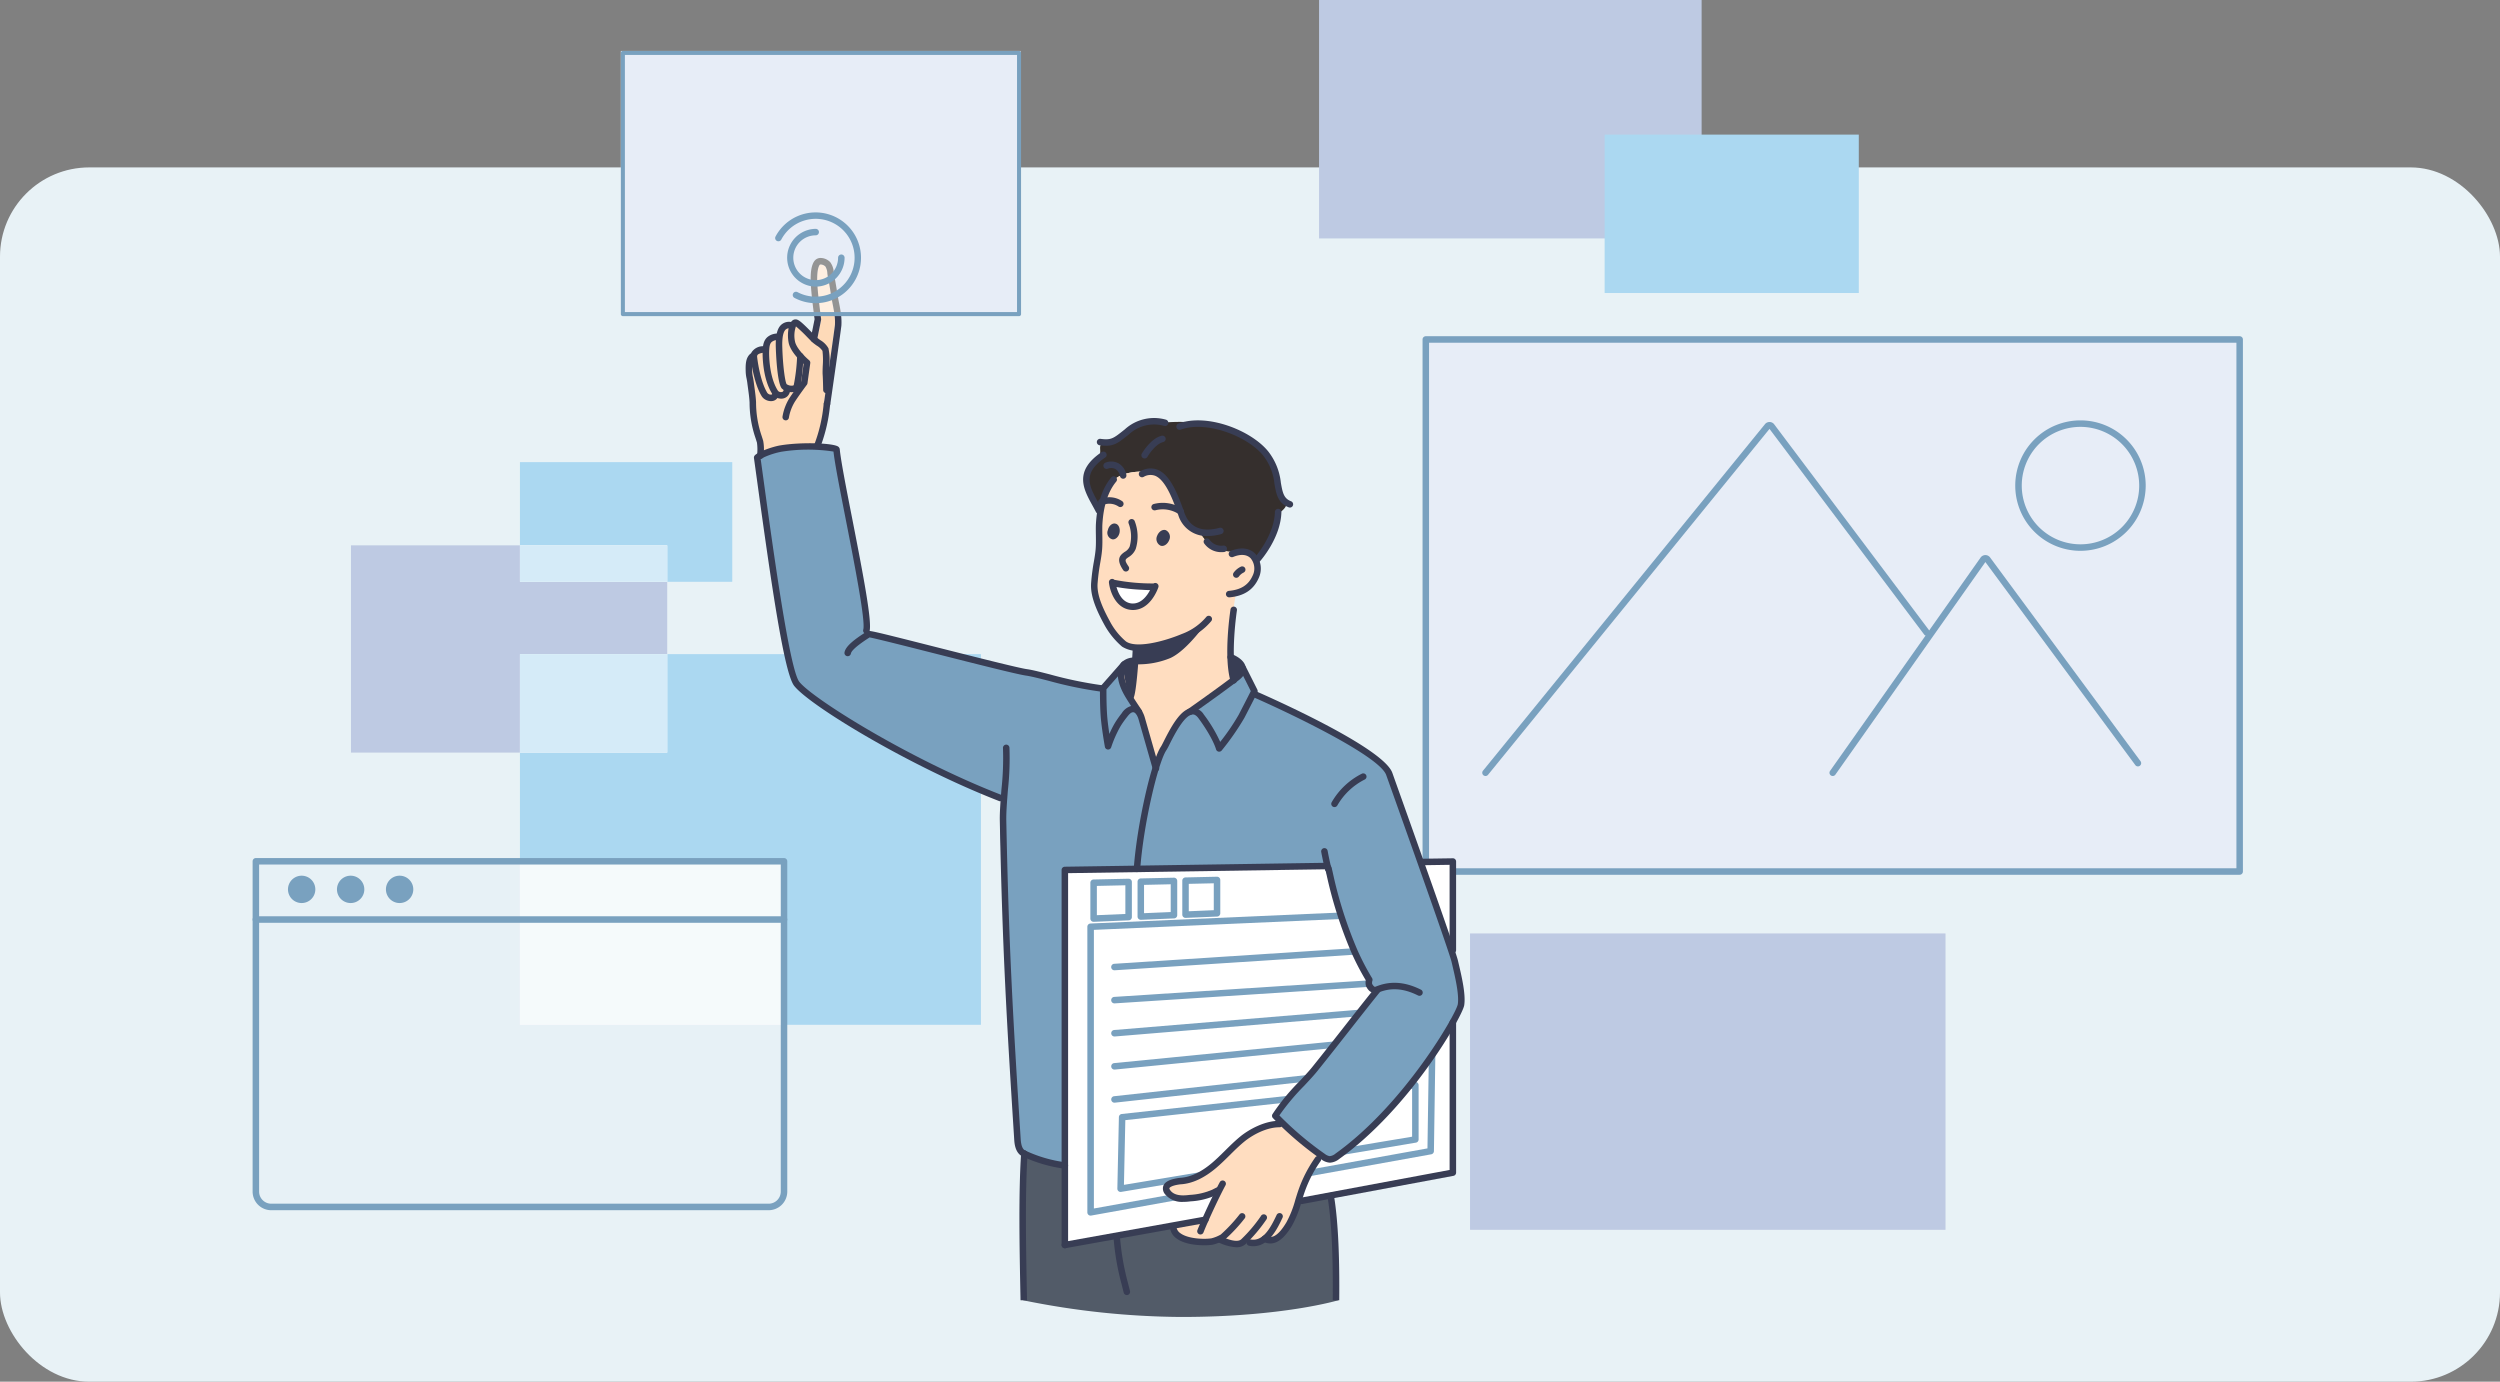
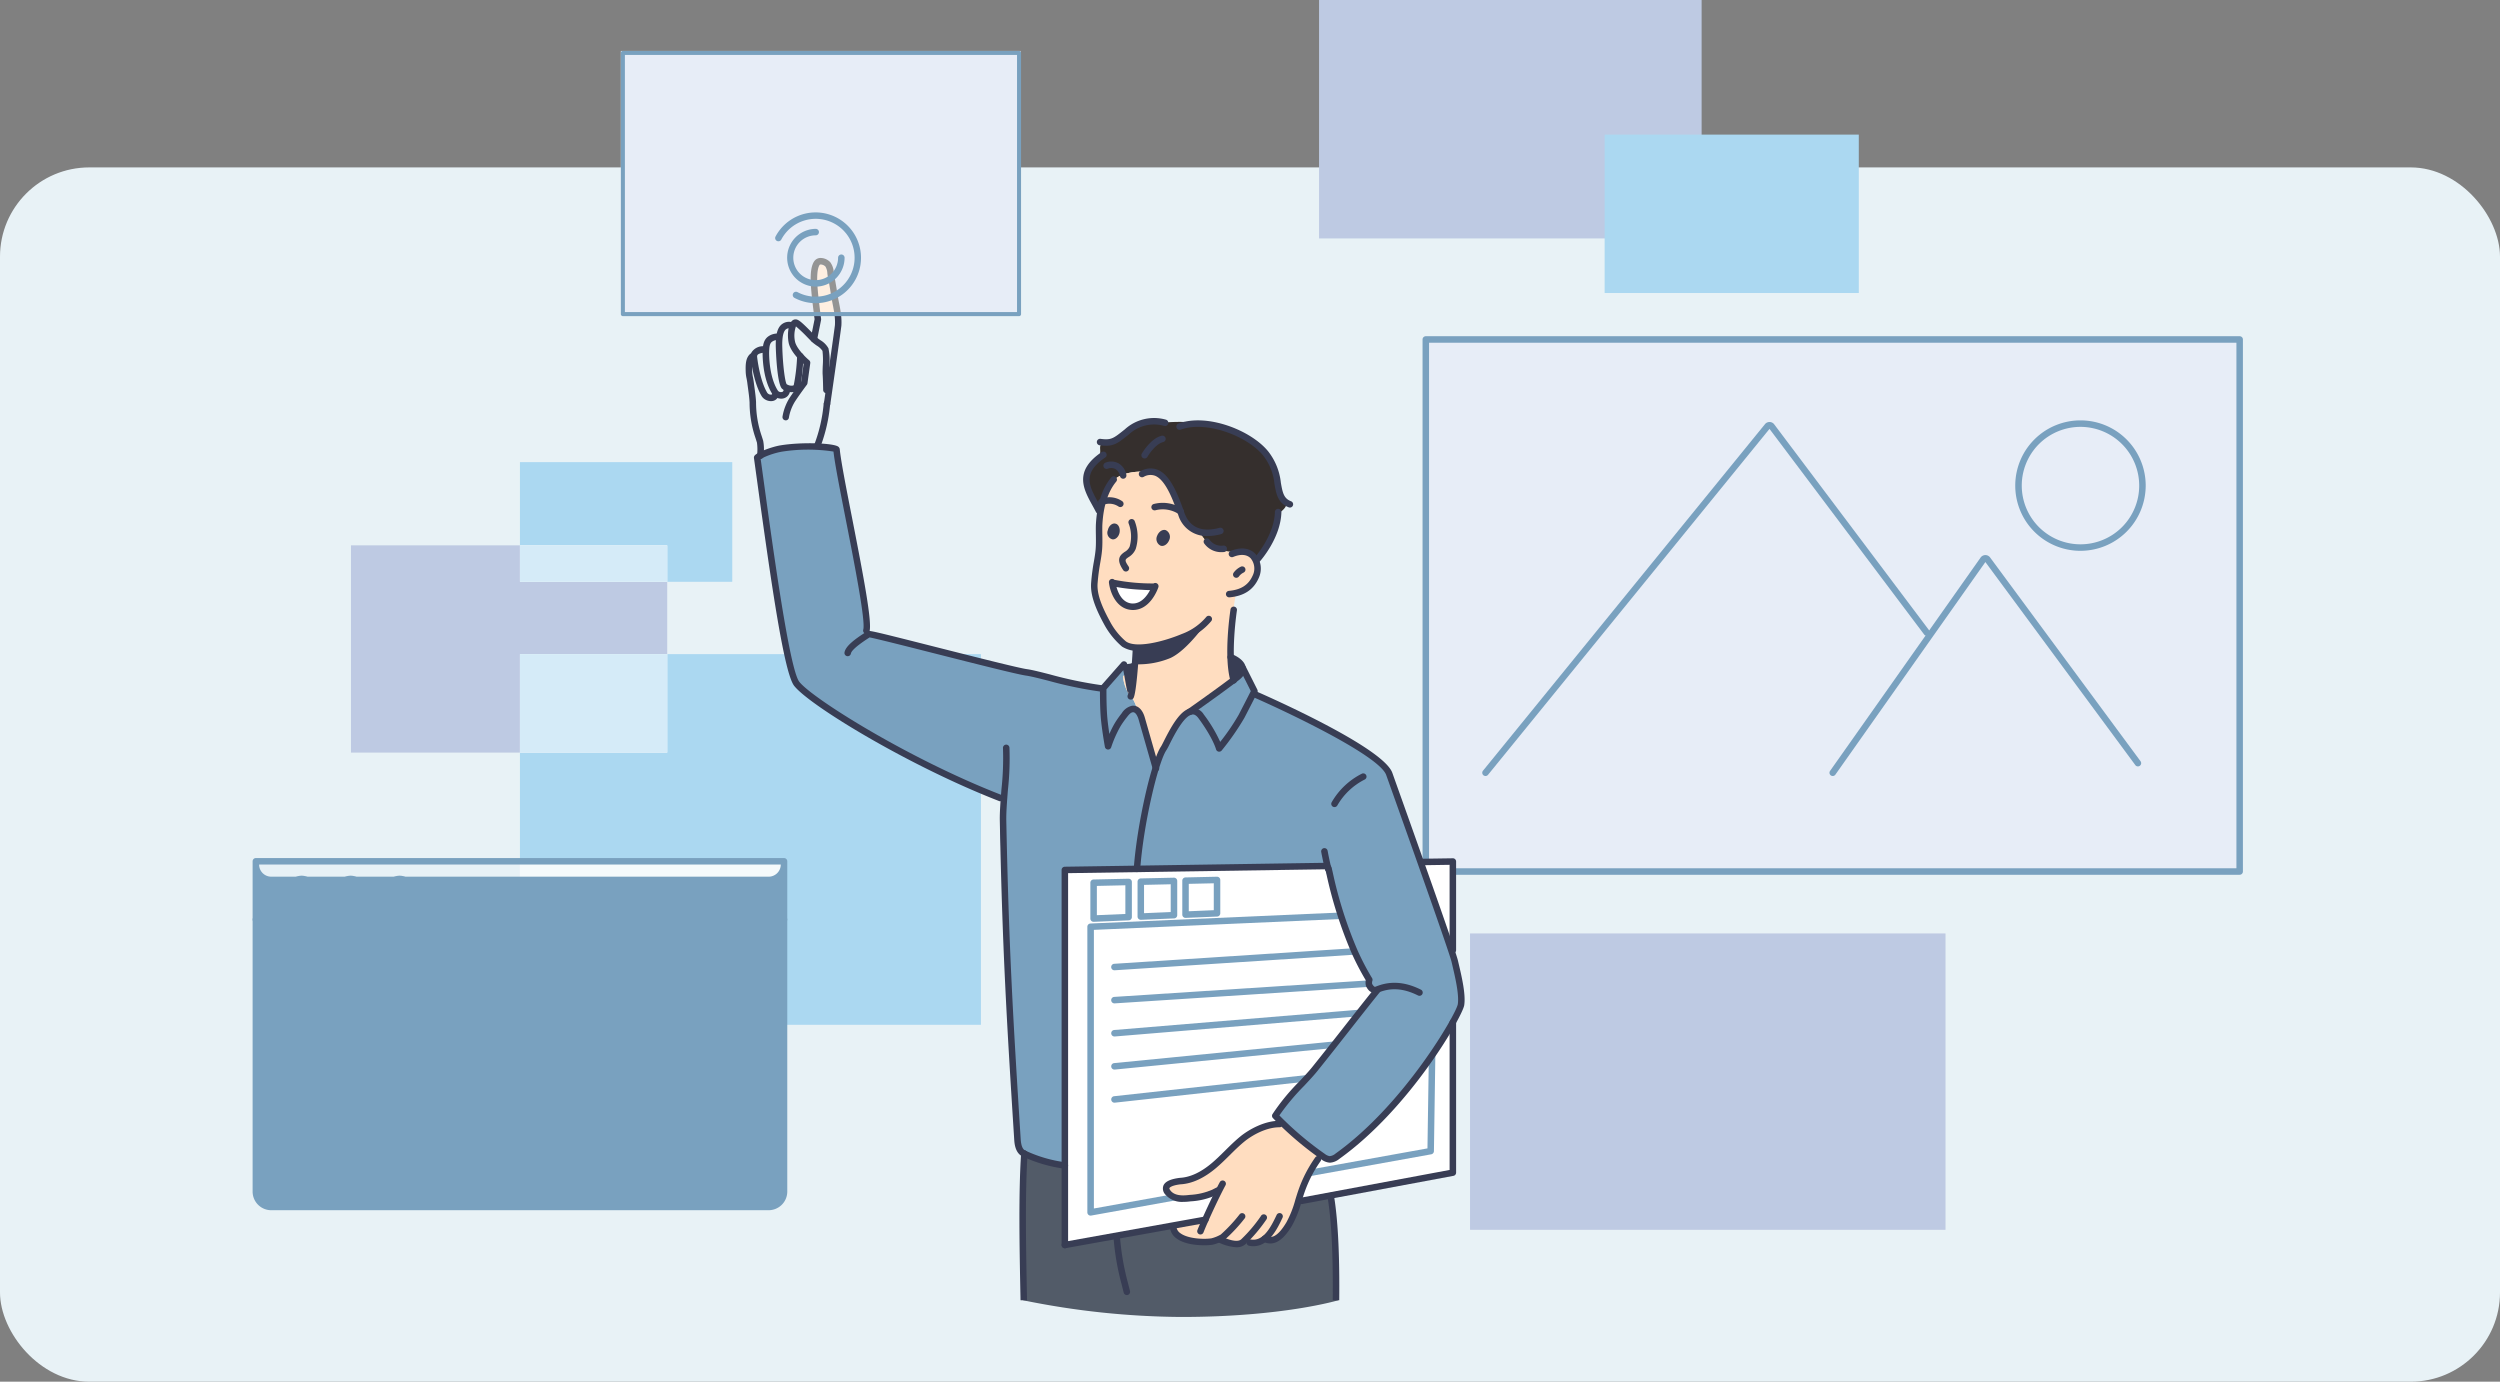
<svg xmlns="http://www.w3.org/2000/svg" width="560" height="309.5" viewBox="0 0 560 309.5">
  <rect x="0" y="0" width="560" height="309.5" fill="#808080" stroke="none" />
  <defs>
    <clipPath id="clip-path">
      <rect id="長方形_7381" data-name="長方形 7381" width="445.829" height="295" fill="none" />
    </clipPath>
    <clipPath id="clip-path-2">
      <rect id="長方形_7380" data-name="長方形 7380" width="445.828" height="295" fill="none" />
    </clipPath>
    <clipPath id="clip-path-3">
      <rect id="長方形_7368" data-name="長方形 7368" width="118.309" height="77.425" fill="none" />
    </clipPath>
    <clipPath id="clip-path-4">
      <rect id="長方形_7370" data-name="長方形 7370" width="59.154" height="36.62" fill="none" />
    </clipPath>
    <clipPath id="clip-path-6">
      <rect id="長方形_7375" data-name="長方形 7375" width="32.989" height="22.059" fill="none" />
    </clipPath>
    <clipPath id="clip-path-7">
      <rect id="長方形_7378" data-name="長方形 7378" width="32.989" height="8.159" fill="none" />
    </clipPath>
  </defs>
  <rect id="長方形_7293" data-name="長方形 7293" width="560" height="272" rx="20" transform="translate(0 37.5)" fill="#e8f2f6" />
  <g id="グループ_6964" data-name="グループ 6964" transform="translate(56.585)">
    <g id="グループ_6963" data-name="グループ 6963" clip-path="url(#clip-path)">
      <path id="パス_25919" data-name="パス 25919" d="M758.18,186.624v29.17H644.959V305.8H827.265V186.624Z" transform="translate(-382.165 -110.583)" fill="#e7edf7" />
      <rect id="長方形_7364" data-name="長方形 7364" width="113.221" height="29.17" transform="translate(262.794 76.042)" fill="#e7edf7" />
      <g id="グループ_6962" data-name="グループ 6962">
        <g id="グループ_6961" data-name="グループ 6961" clip-path="url(#clip-path-2)">
          <path id="パス_25920" data-name="パス 25920" d="M676.725,311.29a.728.728,0,0,1-.564-1.188l63.165-77.629a1.328,1.328,0,0,1,1.042-.483,1.3,1.3,0,0,1,1.022.523l34.756,46.208a.728.728,0,1,1-1.164.875l-34.645-46.06-63.047,77.484a.727.727,0,0,1-.566.269" transform="translate(-400.556 -137.464)" fill="#79a1bf" />
          <path id="パス_25921" data-name="パス 25921" d="M867.61,354.642a.728.728,0,0,1-.594-1.148l33.718-47.785a1.31,1.31,0,0,1,2.126-.022l33.7,45.643a.728.728,0,1,1-1.172.865l-33.583-45.481-33.6,47.62a.728.728,0,0,1-.6.309" transform="translate(-513.664 -180.816)" fill="#79a1bf" />
          <path id="パス_25922" data-name="パス 25922" d="M983.622,260.319a14.61,14.61,0,1,1,14.61-14.609,14.626,14.626,0,0,1-14.61,14.609m0-27.763a13.153,13.153,0,1,0,13.154,13.154,13.168,13.168,0,0,0-13.154-13.154" transform="translate(-574.18 -136.936)" fill="#79a1bf" />
          <path id="パス_25923" data-name="パス 25923" d="M826.205,305.472H643.9a.728.728,0,0,1-.729-.728V185.565a.728.728,0,0,1,.729-.728H826.205a.728.728,0,0,1,.728.728V304.744a.728.728,0,0,1-.728.728m-181.578-1.456h180.85V186.294H644.628Z" transform="translate(-381.105 -109.524)" fill="#79a1bf" />
          <rect id="長方形_7365" data-name="長方形 7365" width="106.51" height="66.384" transform="translate(272.702 209.092)" fill="#becae3" />
          <rect id="長方形_7366" data-name="長方形 7366" width="85.695" height="53.41" transform="translate(238.883)" fill="#becae3" />
          <rect id="長方形_7367" data-name="長方形 7367" width="56.93" height="35.482" transform="translate(302.854 30.152)" fill="#abd8f1" />
          <path id="パス_25924" data-name="パス 25924" d="M250.229,359.6H179.955v22.059H146.966v24.353H206.12v36.62h44.108Z" transform="translate(-87.083 -213.075)" fill="#abd8f1" />
          <g id="グループ_6948" data-name="グループ 6948" transform="translate(0.728 192.932)" opacity="0.58">
            <g id="グループ_6947" data-name="グループ 6947">
              <g id="グループ_6946" data-name="グループ 6946" clip-path="url(#clip-path-3)">
                <path id="パス_25925" data-name="パス 25925" d="M60.941,473.5H1.787v73.98a3.445,3.445,0,0,0,3.445,3.445H116.65a3.445,3.445,0,0,0,3.445-3.445v-37.36H60.941Z" transform="translate(-1.787 -473.501)" fill="#e7f0f7" />
              </g>
            </g>
          </g>
          <g id="グループ_6951" data-name="グループ 6951" transform="translate(59.883 192.932)" opacity="0.58">
            <g id="グループ_6950" data-name="グループ 6950">
              <g id="グループ_6949" data-name="グループ 6949" clip-path="url(#clip-path-4)">
                <rect id="長方形_7369" data-name="長方形 7369" width="59.154" height="36.62" fill="#fff" />
              </g>
            </g>
          </g>
          <g id="グループ_6954" data-name="グループ 6954" transform="translate(59.883 192.932)" opacity="0.58">
            <g id="グループ_6953" data-name="グループ 6953">
              <g id="グループ_6952" data-name="グループ 6952" clip-path="url(#clip-path-4)">
                <rect id="長方形_7371" data-name="長方形 7371" width="59.154" height="36.62" fill="#f5f9fc" />
              </g>
            </g>
          </g>
          <path id="パス_25926" data-name="パス 25926" d="M124.91,324.173v-16.2H91.92v-8.159H54.068v46.416H91.92V324.173Z" transform="translate(-32.038 -177.653)" fill="#becae3" />
          <rect id="長方形_7373" data-name="長方形 7373" width="32.989" height="22.059" transform="translate(59.883 146.52)" fill="#fff" />
          <g id="グループ_6957" data-name="グループ 6957" transform="translate(59.883 146.52)" opacity="0.5">
            <g id="グループ_6956" data-name="グループ 6956">
              <g id="グループ_6955" data-name="グループ 6955" clip-path="url(#clip-path-6)">
                <rect id="長方形_7374" data-name="長方形 7374" width="32.989" height="22.059" fill="#abd8f1" />
              </g>
            </g>
          </g>
          <path id="パス_25927" data-name="パス 25927" d="M179.955,280.858h14.569v-26.8H146.966V272.7h32.989Z" transform="translate(-87.083 -150.537)" fill="#abd8f1" />
          <rect id="長方形_7376" data-name="長方形 7376" width="32.989" height="8.159" transform="translate(59.883 122.162)" fill="#fff" />
          <g id="グループ_6960" data-name="グループ 6960" transform="translate(59.883 122.162)" opacity="0.5">
            <g id="グループ_6959" data-name="グループ 6959">
              <g id="グループ_6958" data-name="グループ 6958" clip-path="url(#clip-path-7)">
                <rect id="長方形_7377" data-name="長方形 7377" width="32.989" height="8.159" fill="#abd8f1" />
              </g>
            </g>
          </g>
          <path id="パス_25928" data-name="パス 25928" d="M25.57,484.476a3.063,3.063,0,1,1-3.063-3.062,3.064,3.064,0,0,1,3.063,3.062" transform="translate(-11.521 -285.258)" fill="#79a1bf" />
          <path id="パス_25929" data-name="パス 25929" d="M52.5,484.476a3.063,3.063,0,1,1-3.063-3.062,3.064,3.064,0,0,1,3.063,3.062" transform="translate(-27.477 -285.258)" fill="#79a1bf" />
          <path id="パス_25930" data-name="パス 25930" d="M79.425,484.476a3.063,3.063,0,1,1-3.063-3.062,3.064,3.064,0,0,1,3.063,3.062" transform="translate(-43.433 -285.258)" fill="#79a1bf" />
          <path id="パス_25931" data-name="パス 25931" d="M119.037,505.173H.729a.728.728,0,1,1,0-1.456H119.037a.728.728,0,0,1,0,1.456" transform="translate(0 -298.473)" fill="#79a1bf" />
-           <path id="パス_25932" data-name="パス 25932" d="M115.592,550.6H4.173A4.178,4.178,0,0,1,0,546.422v-73.98a.728.728,0,0,1,.728-.728H119.037a.728.728,0,0,1,.728.728v73.98a4.178,4.178,0,0,1-4.173,4.174M1.456,473.17v73.252a2.72,2.72,0,0,0,2.717,2.717H115.592a2.72,2.72,0,0,0,2.717-2.717V473.17Z" transform="translate(0 -279.51)" fill="#79a1bf" />
+           <path id="パス_25932" data-name="パス 25932" d="M115.592,550.6H4.173A4.178,4.178,0,0,1,0,546.422v-73.98a.728.728,0,0,1,.728-.728H119.037a.728.728,0,0,1,.728.728v73.98a4.178,4.178,0,0,1-4.173,4.174M1.456,473.17a2.72,2.72,0,0,0,2.717,2.717H115.592a2.72,2.72,0,0,0,2.717-2.717V473.17Z" transform="translate(0 -279.51)" fill="#79a1bf" />
          <path id="パス_25933" data-name="パス 25933" d="M423.581,667.189c.046-11.331-.233-22.691.3-32.361,2.791-1.054,6.041.315,9.03.233,21.205-.547,38.53,6.007,59.56,8.809,1.014,7.783,1.165,15.473,1.66,23.32,0,0-12.358,3.735-35.176,3.735a181.728,181.728,0,0,1-35.377-3.735" transform="translate(-250.97 -375.924)" fill="#525b68" />
          <path id="パス_25934" data-name="パス 25934" d="M433.632,360.788c-.649-2.766-14.105-40.07-14.658-41.919-1.687-5.646-30.19-17.882-30.19-17.882s-2.123-4.876-2.594-5.815c-.988.043-1.92.07-2.825.091a10.17,10.17,0,0,0,.284,1.452,6.735,6.735,0,0,0,.564,1.332c-.89.72-1.86,1.35-2.819,1.989-1.695,1.129-3.162,2.531-4.865,3.645a16.621,16.621,0,0,0-4.357,3.491c-.657.857-1.111,1.853-1.74,2.734s-1.349,1.7-1.9,2.626c-.48.805-.817,1.692-1.231,2.531a5.635,5.635,0,0,1-1.188,1.807c-.387-1.425-.677-2.881-.981-4.325a34.54,34.54,0,0,0-1.2-4.483c-.5-1.407-1.071-2.785-1.595-4.183a8.418,8.418,0,0,0-.742-1.711c-.255-.388-.583-.721-.865-1.089a8.76,8.76,0,0,1-1.4-4.129c.268-.14.509-.255.72-.339a2.809,2.809,0,0,0,1.347-1.37c-3.008-.137-4.373,1.839-6.156,3.861-5.38.269-11.009-1.326-16.293-2.475-12.174-2.649-23.873-6.883-36.148-8.709l-.944-1.191c.957-3.422-6.117-34.151-6.687-40.5.222-1.031-15.281-1.173-17.779,1.782,4.131,27.949,5.756,46.852,8.866,50.683,5.089,6.271,18.1,13.282,44.693,25.143,3.026,1.562.74,5.462.887,8.2,1.444,26.883,3.314,71.309,4.769,71.9,4.161,1.683,4.3,2.223,8.714,2.546l.99-.836c7.542.552,14.849,8.737,23.865,9.583,11.608,1.643,23.324-4.768,27.551-15.694,3.012,1.911,6.272,7.161,9.616,4.979,15.553-11.117,27.317-31.478,27.706-33.944s-.758-7.013-1.407-9.779m-31.358,24.2c-.589.734-1.323,1.542-2.125,2.4a17.632,17.632,0,0,0-2.339-6.967c2.651-9.44,5.876-21.644,6.145-32.746-.172-2.3.643-4.309,1.541-6.413l4.229,13.843,6.565,12.173c-5.436,6.768-8.581,10.939-14.017,17.707" transform="translate(-164.36 -145.502)" fill="#79a1bf" />
          <path id="パス_25935" data-name="パス 25935" d="M473.551,243.22c1.64.422,1.56,1.01,2.728,1.966,1.422,1.29,2.5,5.828,3.793,8.1a8.753,8.753,0,0,0,3.392,2.954,11.19,11.19,0,0,0,1.512,2.1c1.806,2.141,5.249,2.508,5.249,2.508s4.975-.309,5.81,1.664l.453-.017a37.32,37.32,0,0,0,3.344-5.534,15.828,15.828,0,0,0,1.323-4.612s1.741-1.061,1.873-2.041c.146-1.078-1.512-2.1-1.718-3.526a21.279,21.279,0,0,0-1.778-6.029,15.106,15.106,0,0,0-6.085-5.914c-7.527-4.113-17.867-2.919-17.867-2.919s-4.344-1.087-7.42.991c-2.087,1.414-3.417,3.13-5.654,3.426-2.249.394-.305,2.254-1.752,3.355-1.781,1.355-2.276,4.282-2.428,4.661-.938,1.769,2.666,6.848,2.666,6.848l.564.244c.031-.321.445-4.119,2.677-6.492,1.86-1.944,6.024-2.477,9.316-1.732" transform="translate(-271.486 -137.253)" fill="#352f2d" />
          <path id="パス_25936" data-name="パス 25936" d="M469.638,304.743c-.211.084-.451.2-.72.339a8.764,8.764,0,0,0,1.4,4.129c.281.368.61.7.864,1.089a8.389,8.389,0,0,1,.742,1.711c.523,1.4,1.1,2.776,1.594,4.182a34.555,34.555,0,0,1,1.2,4.484c.3,1.444.593,2.9.981,4.325a5.64,5.64,0,0,0,1.188-1.807c.415-.839.751-1.726,1.231-2.531.553-.925,1.276-1.751,1.9-2.626s1.082-1.877,1.739-2.734a16.631,16.631,0,0,1,4.357-3.491c1.7-1.114,3.171-2.516,4.865-3.645.96-.639,1.929-1.268,2.82-1.989a6.753,6.753,0,0,1-.564-1.332,10.169,10.169,0,0,1-.284-1.452c-.744-5.693,1.243-16.681,1.243-16.681a8.247,8.247,0,0,0,4.064-2.743c.885-1.377.5-3.724.343-4.744a1.466,1.466,0,0,0-.106-.335c-.835-1.973-5.811-1.664-5.811-1.664s-3.443-.366-5.249-2.508a11.189,11.189,0,0,1-1.512-2.1,8.754,8.754,0,0,1-3.392-2.954c-1.289-2.271-2.371-6.808-3.793-8.1-1.168-.956-1.088-1.544-2.728-1.966-3.292-.745-7.456-.212-9.316,1.732-2.232,2.373-2.645,6.171-2.677,6.492l0,.031-.535,9.109s-.469,2.731-.806,4.481a15.822,15.822,0,0,0,.265,7.621c.661,2.485,2.343,4.112,3.6,5.879,1.623,2.017,2.751,3.267,2.751,3.267l2.691.764a11.946,11.946,0,0,1-1,4.4,2.81,2.81,0,0,1-1.347,1.369" transform="translate(-273.956 -153.632)" fill="#ffddc0" />
          <path id="パス_25937" data-name="パス 25937" d="M471.648,300.947A6.463,6.463,0,0,1,467.87,300a17.656,17.656,0,0,1-4.045-5.04c-2.252-4.127-3.109-6.932-2.876-9.392a46.679,46.679,0,0,1,.61-4.655c.148-.857.288-1.665.386-2.695.088-1.07.072-2.118.055-3.228-.012-.749-.024-1.523,0-2.306l.008-.138c.252-4.492,1.405-8.005,3.429-10.442a.728.728,0,0,1,1.12.931c-1.82,2.191-2.862,5.418-3.1,9.592l-.007.121c-.022.73-.01,1.487,0,2.22.017,1.1.035,2.229-.06,3.379-.1,1.094-.248,1.93-.4,2.815a45.644,45.644,0,0,0-.594,4.535c-.2,2.158.6,4.714,2.7,8.554a15.232,15.232,0,0,0,3.626,4.569c2.151,1.556,8.031.223,12.583-1.674a13.045,13.045,0,0,0,5.451-3.828.728.728,0,1,1,1.066.992,14.379,14.379,0,0,1-5.959,4.181,29.257,29.257,0,0,1-10.216,2.454" transform="translate(-273.109 -155.153)" fill="#383d54" />
          <path id="パス_25938" data-name="パス 25938" d="M535.809,312.465a.728.728,0,0,1-.063-1.453c2.684-.239,4.37-1.309,5.3-3.367a3.6,3.6,0,0,0-.427-3.93c-.864-.881-2.254-.989-3.913-.3a.728.728,0,1,1-.557-1.346c2.214-.914,4.222-.686,5.51.63a5.061,5.061,0,0,1,.718,5.541c-1.161,2.558-3.288,3.937-6.5,4.224l-.066,0" transform="translate(-317.058 -178.659)" fill="#383d54" />
          <path id="パス_25939" data-name="パス 25939" d="M539.713,313.913a.728.728,0,0,1-.6-1.138,4.28,4.28,0,0,1,1.65-1.369.729.729,0,0,1,.6,1.328,2.859,2.859,0,0,0-1.047.861.729.729,0,0,1-.6.318" transform="translate(-319.371 -184.483)" fill="#383d54" />
          <path id="パス_25940" data-name="パス 25940" d="M485.372,347.174a40.6,40.6,0,0,0,8.257-1.277c3.531-1.019,7.924-4.715,7.924-4.715s-4.372,6.494-8.317,8.354a18.649,18.649,0,0,1-7.882,1.424Z" transform="translate(-287.592 -202.164)" fill="#383d54" fill-rule="evenodd" />
          <path id="パス_25941" data-name="パス 25941" d="M537.271,350.735a.729.729,0,0,1-.7-.522c-1.627-5.5-.087-15.683-.021-16.114a.728.728,0,1,1,1.439.222c-.016.1-1.556,10.292-.021,15.479a.729.729,0,0,1-.7.935" transform="translate(-317.501 -197.602)" fill="#383d54" />
          <path id="パス_25942" data-name="パス 25942" d="M477.877,297.1a.727.727,0,0,1-.6-.319c-1.643-2.421-.771-3.318.353-4.092a2.519,2.519,0,0,0,1.086-1.157,8.174,8.174,0,0,0-.23-5.228.728.728,0,1,1,1.378-.471,9.433,9.433,0,0,1,.22,6.2,3.884,3.884,0,0,1-1.627,1.856c-.762.526-.943.65.024,2.075a.729.729,0,0,1-.6,1.137" transform="translate(-282.266 -169.076)" fill="#383d54" />
          <path id="パス_25943" data-name="パス 25943" d="M500.677,279.138a.723.723,0,0,1-.443-.15,6.54,6.54,0,0,0-5.244-.861.728.728,0,0,1-.333-1.418,8,8,0,0,1,6.465,1.125.728.728,0,0,1-.446,1.3" transform="translate(-292.772 -163.822)" fill="#383d54" />
          <path id="パス_25944" data-name="パス 25944" d="M469.8,275.56a.725.725,0,0,1-.379-.107,3.708,3.708,0,0,0-3.523-.351.728.728,0,0,1-.681-1.288,5.147,5.147,0,0,1,4.964.4.728.728,0,0,1-.381,1.35" transform="translate(-275.434 -161.978)" fill="#383d54" />
          <path id="パス_25945" data-name="パス 25945" d="M470.052,289.266c.2-.973,1.032-1.646,1.693-1.439.69.112,1.115,1.073.914,2.047s-1.032,1.646-1.693,1.439a1.514,1.514,0,0,1-.914-2.047" transform="translate(-278.47 -170.527)" fill="#383d54" fill-rule="evenodd" />
          <path id="パス_25946" data-name="パス 25946" d="M497.054,292.648c.349-.925,1.219-1.548,1.959-1.27a1.668,1.668,0,0,1,.76,2.189c-.349.926-1.219,1.549-1.959,1.27a1.668,1.668,0,0,1-.76-2.189" transform="translate(-294.446 -172.614)" fill="#383d54" fill-rule="evenodd" />
          <path id="パス_25947" data-name="パス 25947" d="M551.392,291.728a.729.729,0,0,1-.543-1.214c.043-.048,4.291-4.859,4.437-10.086a.715.715,0,0,1,.748-.708.729.729,0,0,1,.708.749c-.161,5.768-4.618,10.8-4.808,11.016a.727.727,0,0,1-.542.242" transform="translate(-326.291 -165.745)" fill="#383d54" />
          <path id="パス_25948" data-name="パス 25948" d="M533.294,250.624a.725.725,0,0,1-.262-.049c-2.451-.946-2.813-3.041-3.2-5.259a12.283,12.283,0,0,0-2.541-6.369c-3.551-4.344-12.752-7.862-18.437-5.783a.728.728,0,1,1-.5-1.367c6.385-2.336,16.2,1.495,20.06,6.223a13.682,13.682,0,0,1,2.853,7.049c.4,2.3.679,3.528,2.285,4.148a.728.728,0,0,1-.262,1.408" transform="translate(-300.939 -136.931)" fill="#383d54" />
          <path id="パス_25949" data-name="パス 25949" d="M466.146,236.066a10.566,10.566,0,0,1-1.409-.107.728.728,0,1,1,.2-1.443c2.369.321,2.867-.075,5.26-1.981l.186-.148a9.716,9.716,0,0,1,9.165-2.176.728.728,0,1,1-.306,1.424,8.245,8.245,0,0,0-7.952,1.892l-.186.148c-2.024,1.612-3.005,2.393-4.955,2.393" transform="translate(-275.002 -136.216)" fill="#383d54" />
          <path id="パス_25950" data-name="パス 25950" d="M460.09,262.223a.729.729,0,0,1-.65-.4c-.258-.507-.535-1.008-.81-1.507-1.969-3.574-4.2-7.625,2.035-11.866a.728.728,0,1,1,.819,1.2c-5.14,3.5-3.568,6.348-1.578,9.959.282.513.566,1.028.831,1.55a.728.728,0,0,1-.648,1.059" transform="translate(-270.537 -147.143)" fill="#383d54" />
          <path id="パス_25951" data-name="パス 25951" d="M502.617,272.664a6.607,6.607,0,0,1-6.6-4.768c-1.017-2.9-2.717-7.752-5.176-8.732a3.008,3.008,0,0,0-2.584.26.728.728,0,1,1-.665-1.3,4.437,4.437,0,0,1,3.789-.317c2.837,1.132,4.524,5.362,6.009,9.6,1.2,3.337,3.853,4.49,7.881,3.418a.728.728,0,1,1,.374,1.407,11.821,11.821,0,0,1-3.031.43" transform="translate(-288.686 -152.592)" fill="#383d54" />
          <path id="パス_25952" data-name="パス 25952" d="M472.158,257.587a.729.729,0,0,1-.715-.593,2.3,2.3,0,0,0-1.011-1.571,2.03,2.03,0,0,0-1.733-.073.728.728,0,1,1-.47-1.378,3.429,3.429,0,0,1,2.936.193,3.712,3.712,0,0,1,1.709,2.558.728.728,0,0,1-.58.851.737.737,0,0,1-.136.013" transform="translate(-277.153 -150.351)" fill="#383d54" />
          <path id="パス_25953" data-name="パス 25953" d="M526.85,299.056a4.66,4.66,0,0,1-3.918-1.976.728.728,0,0,1,1.239-.767,3.266,3.266,0,0,0,3.088,1.267.728.728,0,0,1,.134,1.451q-.281.026-.543.025" transform="translate(-309.795 -175.374)" fill="#383d54" />
          <path id="パス_25954" data-name="パス 25954" d="M489.327,244.616a.728.728,0,0,1-.63-1.093c.081-.14,2.01-3.425,4.452-4a.728.728,0,1,1,.331,1.418c-1.524.357-3.06,2.509-3.523,3.308a.728.728,0,0,1-.631.363" transform="translate(-289.515 -141.919)" fill="#383d54" />
          <path id="パス_25955" data-name="パス 25955" d="M477.082,325.546c3.581.086,5.114-4.6,5.114-4.6-.134.461-9.569-.367-9.657-.909,0,0,.57,5.367,4.543,5.506" transform="translate(-279.998 -189.637)" fill="#fff" />
          <path id="パス_25956" data-name="パス 25956" d="M476.124,325.217c-.042,0-.082,0-.126,0-3.642-.128-5.022-4.083-5.242-6.157a.728.728,0,0,1,1.233-.6,44.016,44.016,0,0,0,8.767.811.728.728,0,0,1,1.081.823c-.009.034-.02.066-.032.1-.228.649-1.906,5.026-5.68,5.026m-.079-1.457c1.986.043,3.278-1.773,3.918-3-.482,0-1.092-.029-1.867-.077a41.676,41.676,0,0,1-5.649-.617c.392,1.411,1.361,3.614,3.6,3.7" transform="translate(-278.939 -188.579)" fill="#383d54" />
          <path id="パス_25957" data-name="パス 25957" d="M507.558,541.126a2.9,2.9,0,0,1-1.748.692,2.937,2.937,0,0,1-1.419-.6,72.467,72.467,0,0,1-10.728-9.155c2.333-3.867,6.61-7.682,8.837-10.455,5.436-6.768,8.581-10.939,14.017-17.707l-4.773-7.906-2.869-7.248-4.283-12.63-58.065.875V561l31.572-5.887,55.343-10.319V511.111c-3.917,7.037-13.746,21.34-25.883,30.015" transform="translate(-264.586 -282.118)" fill="#fff" />
          <path id="パス_25958" data-name="パス 25958" d="M459.626,568.2a.728.728,0,0,1-.728-.728V503.494a.728.728,0,0,1,.7-.727l76.971-3.391a.729.729,0,0,1,.761.739l-.8,53.643a.729.729,0,0,1-.6.706l-76.166,13.721a.783.783,0,0,1-.13.011m.729-64.006V566.6l74.719-13.461.783-52.272Z" transform="translate(-271.916 -295.9)" fill="#79a1bf" />
          <path id="パス_25959" data-name="パス 25959" d="M472.76,524.924a.728.728,0,0,1-.047-1.455l67.393-4.382a.728.728,0,1,1,.094,1.453l-67.393,4.382-.048,0" transform="translate(-279.699 -307.58)" fill="#79a1bf" />
          <path id="パス_25960" data-name="パス 25960" d="M472.76,543.121a.728.728,0,0,1-.047-1.455l67.393-4.382a.728.728,0,1,1,.094,1.453l-67.393,4.382-.048,0" transform="translate(-279.699 -318.362)" fill="#79a1bf" />
          <path id="パス_25961" data-name="パス 25961" d="M472.759,559.57a.728.728,0,0,1-.059-1.454l67.392-5.583a.729.729,0,1,1,.121,1.452l-67.393,5.583-.061,0" transform="translate(-279.698 -327.397)" fill="#79a1bf" />
          <path id="パス_25962" data-name="パス 25962" d="M472.759,576.215a.728.728,0,0,1-.07-1.453l67.392-6.65a.728.728,0,1,1,.143,1.449l-67.393,6.65c-.024,0-.048,0-.072,0" transform="translate(-279.698 -336.628)" fill="#79a1bf" />
          <path id="パス_25963" data-name="パス 25963" d="M472.759,593.3a.728.728,0,0,1-.079-1.452l67.392-7.415a.728.728,0,1,1,.159,1.447l-67.392,7.415a.672.672,0,0,1-.081,0" transform="translate(-279.698 -346.297)" fill="#79a1bf" />
-           <path id="パス_25964" data-name="パス 25964" d="M476.121,619.415a.727.727,0,0,1-.728-.743l.344-16.012a.728.728,0,0,1,.649-.709l65.68-7.187a.728.728,0,0,1,.807.724v12.166a.728.728,0,0,1-.608.718l-66.024,11.034a.7.7,0,0,1-.12.01m1.058-16.086-.311,14.495,64.548-10.787V596.3Z" transform="translate(-281.69 -352.42)" fill="#79a1bf" />
-           <path id="パス_25965" data-name="パス 25965" d="M289.614,192.293c.671-4.659,2.426-16.9,2.478-17.572a12.056,12.056,0,0,0-.161-2.7h-3.116c.1.784.174,1.3.176,1.32a.723.723,0,0,1-.007.244l-.895,4.445a.728.728,0,1,1-1.428-.287l.067-.332c-1.105-1.178-2.115-2.8-3.582-3.249a1.707,1.707,0,0,1-1.413.446c-1.49.057-2,1.709-2.146,2.93-1.829-.755-2.97,1.394-3.16,2.886-4.842-.369-3.646,5.636-3.01,8.609a48.244,48.244,0,0,0,.4,5.646c-.046,2.695,1.893,5.153,1.767,7.736-.134.608-.345,1.5.279,1.645,13.844-4.053,11.767.912,13.959-9.749q.076-.639.167-1.28a.723.723,0,0,1-.375-.738" transform="translate(-161.65 -101.93)" fill="#fedab8" />
          <path id="パス_25966" data-name="パス 25966" d="M292.018,198.186a.739.739,0,0,1-.1-.006.728.728,0,0,1-.624-.818,11.3,11.3,0,0,1,1.629-4.272c1.027-1.545,2.191-3.118,2.554-3.6l.547-3.927c-.819-.735-2.976-2.829-3.356-4.793-.33-1.709-.129-4.062.772-4.883a1.124,1.124,0,0,1,1.089-.274c.6.176,1.484,1,3.36,2.91.518.527,1.008,1.025,1.229,1.209.2.166.434.33.671.5a4.885,4.885,0,0,1,1.8,1.818,12.608,12.608,0,0,1,.177,4.012c-.026.735-.05,1.429-.025,1.737.08,1,.119,3.463.12,3.567a.728.728,0,1,1-1.456.022c0-.025-.04-2.517-.116-3.473-.031-.392-.007-1.093.021-1.9a17.814,17.814,0,0,0-.06-3.388,4.039,4.039,0,0,0-1.307-1.2c-.269-.191-.532-.377-.759-.566-.278-.231-.746-.706-1.338-1.309a31.963,31.963,0,0,0-2.54-2.412,6.281,6.281,0,0,0-.213,3.362c.3,1.552,2.388,3.572,3.168,4.219a.728.728,0,0,1,.256.661l-.627,4.5a.727.727,0,0,1-.14.339c-.014.018-1.413,1.874-2.617,3.685a9.952,9.952,0,0,0-1.4,3.661.729.729,0,0,1-.721.63" transform="translate(-172.601 -104.029)" fill="#383d54" />
          <path id="パス_25967" data-name="パス 25967" d="M291.148,192.668a3.234,3.234,0,0,1-2.164-.792c-1.1-1.11-1.353-8.4-1.378-9.224-.121-4.01.883-5.038,1.882-5.515a2.584,2.584,0,0,1,1.877-.106.728.728,0,0,1-.485,1.374,1.139,1.139,0,0,0-.764.047c-.318.152-1.162.555-1.054,4.157.127,4.214.619,7.74.98,8.271a1.952,1.952,0,0,0,1.284.323.446.446,0,0,0,.3-.119,40.979,40.979,0,0,0,.759-6.523.728.728,0,0,1,1.453.092c-.119,1.864-.449,6.294-.953,7.162a1.788,1.788,0,0,1-1.374.832,2.83,2.83,0,0,1-.365.023" transform="translate(-170.413 -104.821)" fill="#383d54" />
          <path id="パス_25968" data-name="パス 25968" d="M278.338,202.637a2.634,2.634,0,0,1-1.561-.538,2.27,2.27,0,0,1-.559-.63c-1.75-2.924-2.36-7.87-2.432-8.541a2.115,2.115,0,0,1,.2-1.243,3.082,3.082,0,0,1,2.762-1.354.728.728,0,0,1,.086,1.454c-.8.046-1.4.265-1.554.569a.743.743,0,0,0-.045.422c.006.051.558,5.141,2.237,7.946a.815.815,0,0,0,.2.224.94.94,0,0,0,.871.19.269.269,0,0,0,.064-.154.728.728,0,0,1,1.43.275,1.7,1.7,0,0,1-.538.976,1.727,1.727,0,0,1-1.157.4" transform="translate(-162.217 -112.778)" fill="#383d54" />
          <path id="パス_25969" data-name="パス 25969" d="M284.545,197.961a2.619,2.619,0,0,1-1.33-.373,2.067,2.067,0,0,1-.671-.669c-2.3-3.594-2.177-9.161-2.171-9.4.037-1.365.146-2.562,1.114-3.385a3.479,3.479,0,0,1,2.243-.759.728.728,0,1,1,.019,1.457,2.03,2.03,0,0,0-1.319.412c-.418.355-.564.918-.6,2.314,0,.053-.113,5.359,1.942,8.573a.624.624,0,0,0,.2.209.912.912,0,0,0,.927.052.624.624,0,0,0,.183-.425.728.728,0,0,1,1.454.093,2.048,2.048,0,0,1-.7,1.446,1.968,1.968,0,0,1-1.292.452" transform="translate(-166.131 -108.66)" fill="#383d54" />
          <path id="パス_25970" data-name="パス 25970" d="M274.359,217.829a.729.729,0,0,1-.728-.708c0-.11,0-.319.014-.584a11.038,11.038,0,0,0-.07-2.362c-.116-.376-.226-.721-.331-1.049a24.593,24.593,0,0,1-1.324-7.937c-.04-.927-.176-1.932-.334-3.1-.055-.407-.113-.832-.17-1.279-.053-.419-.116-.738-.173-1.03a8.259,8.259,0,0,1-.189-1.466c-.051-1.649-.012-3.088.987-4a.728.728,0,0,1,.984,1.073c-.544.5-.555,1.6-.515,2.886a6.942,6.942,0,0,0,.162,1.232c.063.318.131.667.189,1.125.056.443.113.864.168,1.268.163,1.2.3,2.236.346,3.229a23.162,23.162,0,0,0,1.256,7.556c.107.334.219.684.337,1.066a10.382,10.382,0,0,1,.133,2.844c-.008.222-.016.4-.013.49a.728.728,0,0,1-.708.748h-.02" transform="translate(-160.602 -115.024)" fill="#383d54" />
          <path id="パス_25971" data-name="パス 25971" d="M309.525,230.929a.729.729,0,0,1-.676-1,33.977,33.977,0,0,0,2.043-9.015.728.728,0,0,1,1.453.094,35.67,35.67,0,0,1-2.145,9.464.728.728,0,0,1-.676.458" transform="translate(-182.975 -130.497)" fill="#383d54" />
          <path id="パス_25972" data-name="パス 25972" d="M481.691,366.851a.729.729,0,0,1-.614-1.119,85.484,85.484,0,0,0,1.058-10.4.721.721,0,0,1,.754-.7.729.729,0,0,1,.7.755c0,.1-.574,10.226-1.326,11.183a.727.727,0,0,1-.573.278" transform="translate(-284.99 -210.135)" fill="#383d54" />
          <path id="パス_25973" data-name="パス 25973" d="M330.768,323.88a.725.725,0,0,1-.264-.05c-20.014-7.778-42.422-21.377-45.889-25.8-2.23-2.842-5.053-22.266-8.243-45.454-.272-1.976-.53-3.85-.771-5.578a.729.729,0,0,1,.1-.478c.491-.812,4.007-2.069,5.849-2.367,4.914-.8,11.908-.5,12.941.3a.847.847,0,0,1,.336.592c.22,2.45,1.463,8.791,2.78,15.5,2.642,13.474,4.467,23.173,3.883,25.26a.728.728,0,1,1-1.4-.393c.535-1.915-2.034-15.019-3.91-24.588-1.317-6.717-2.463-12.561-2.763-15.279a37.951,37.951,0,0,0-11.632.036,17.226,17.226,0,0,0-4.681,1.615c.224,1.614.463,3.349.713,5.171,2.161,15.705,5.779,41.991,7.946,44.754,2.916,3.716,24.535,17.279,45.271,25.338a.728.728,0,0,1-.264,1.407" transform="translate(-163.301 -144.396)" fill="#383d54" />
          <path id="パス_25974" data-name="パス 25974" d="M382.9,360.441a.677.677,0,0,1-.081,0,90.4,90.4,0,0,1-11.793-2.448c-2.109-.539-3.931-1-5-1.15-1.9-.258-11.253-2.628-20.3-4.92-6.587-1.669-13.384-3.391-14.739-3.63l-.277.18c-3.087,2-3.829,2.966-3.908,3.425a.728.728,0,0,1-1.436-.248c.249-1.437,2.335-2.964,4.552-4.4.2-.126.337-.217.4-.263.39-.374.392-.373,15.768,3.523,8.589,2.176,18.323,4.642,20.139,4.89,1.154.156,3.014.632,5.167,1.181a89.378,89.378,0,0,0,11.591,2.412.728.728,0,0,1-.079,1.452" transform="translate(-192.783 -205.51)" fill="#383d54" />
          <path id="パス_25975" data-name="パス 25975" d="M416.264,501.72a.736.736,0,0,1-.258-.047c-1.816-.69-1.966-3.053-2.016-3.829-1.674-26.344-2.651-42.652-3.23-71.47-.037-1.863.161-4.372.372-7.028a64.243,64.243,0,0,0,.339-9.194.728.728,0,0,1,1.451-.131,65.008,65.008,0,0,1-.338,9.441c-.208,2.619-.4,5.092-.368,6.882.58,28.788,1.555,45.084,3.228,71.408.093,1.462.456,2.323,1.079,2.56a.728.728,0,0,1-.258,1.409" transform="translate(-243.39 -242.562)" fill="#383d54" />
          <path id="パス_25976" data-name="パス 25976" d="M478.375,388.274a.728.728,0,0,1-.7-.528l-3.2-11.193c-.081-.284-.53-1.689-1.307-1.593-.5.068-.966.67-1.307,1.11a20.811,20.811,0,0,0-1.419,2.009,26.017,26.017,0,0,0-2.105,4.752.728.728,0,0,1-1.4-.108c-.005-.029-.535-2.9-.848-5.784-.315-2.9-.26-7.214-.257-7.4a.731.731,0,0,1,.181-.471l4.647-5.28a.728.728,0,0,1,1.094.962l-4.468,5.076c-.006,1-.01,4.544.251,6.951.115,1.065.261,2.129.4,3.044a20.959,20.959,0,0,1,1.261-2.5,22.2,22.2,0,0,1,1.517-2.152,3.7,3.7,0,0,1,2.263-1.66c1.3-.18,2.381.81,2.9,2.637l3.2,11.192a.729.729,0,0,1-.5.9.739.739,0,0,1-.2.028" transform="translate(-276.023 -215.415)" fill="#383d54" />
-           <path id="パス_25977" data-name="パス 25977" d="M480.365,374.377a.73.73,0,0,1-.6-.318c-.071-.106-1.77-2.6-2.589-4.02-2.784-4.82-1.032-7.111-.714-7.466a3.952,3.952,0,0,1,3.3-1.059.728.728,0,1,1-.264,1.433,2.672,2.672,0,0,0-1.911.552.806.806,0,0,1-.061.068s-1.453,1.649.912,5.743c.793,1.373,2.514,3.9,2.532,3.928a.728.728,0,0,1-.6,1.138" transform="translate(-281.827 -214.19)" fill="#383d54" />
          <path id="パス_25978" data-name="パス 25978" d="M514.069,373.2a.728.728,0,0,1-.418-1.325c.069-.048,6.97-4.89,10.538-7.652.5-.388,1.081-.966,1-1.515-.121-.794-1.517-1.56-2.175-1.806a.728.728,0,0,1,.507-1.365c.288.107,2.823,1.1,3.107,2.95.154,1-.367,1.974-1.546,2.887-3.6,2.783-10.524,7.645-10.594,7.694a.724.724,0,0,1-.418.132" transform="translate(-304.176 -213.014)" fill="#383d54" />
          <path id="パス_25979" data-name="パス 25979" d="M485.125,411.955l-.052,0a.728.728,0,0,1-.675-.778c.682-9.6,3.936-24.178,6.11-27.364.114-.167.363-.662.626-1.186,1.754-3.488,3.831-7.227,6.3-7.435a2.953,2.953,0,0,1,2.654,1.449,32.087,32.087,0,0,1,3.677,6.136,48.769,48.769,0,0,0,4.121-6.041c1.157-2.227,2.314-4.5,2.734-5.331l-2.415-4.808a.728.728,0,0,1,1.3-.654l2.58,5.137a.73.73,0,0,1,0,.656s-1.453,2.874-2.907,5.672a57.994,57.994,0,0,1-5.079,7.3.728.728,0,0,1-1.272-.281c-.006-.022-.678-2.523-3.912-6.923-.674-.918-1.189-.874-1.358-.86-1.863.157-4.146,4.7-5.121,6.638a14.514,14.514,0,0,1-.724,1.353c-1.853,2.716-5.151,16.65-5.861,26.647a.728.728,0,0,1-.726.676" transform="translate(-287.024 -216.597)" fill="#383d54" />
          <path id="パス_25980" data-name="パス 25980" d="M423.264,666.025c-.251-12.135-.458-24.166.127-32.773a.728.728,0,1,0-1.453-.1c-.589,8.663-.382,20.716-.131,32.874Z" transform="translate(-249.79 -374.761)" fill="#383d54" />
          <path id="パス_25981" data-name="パス 25981" d="M592.091,679.859h1.454c.083-8.689-.165-17.35-1.186-23.432a.733.733,0,0,0-.841-.607.743.743,0,0,0-.6.857c1.009,6,1.253,14.568,1.168,23.181" transform="translate(-350.14 -388.595)" fill="#383d54" />
          <path id="パス_25982" data-name="パス 25982" d="M432.283,636.556a.6.6,0,0,1-.095-.007,31.874,31.874,0,0,1-9.322-2.721.728.728,0,0,1,.7-1.277,30.224,30.224,0,0,0,8.811,2.555.728.728,0,0,1-.093,1.45" transform="translate(-250.341 -374.76)" fill="#383d54" />
          <path id="パス_25983" data-name="パス 25983" d="M649.569,475.049l-7.06.106c2.964,8.352,5.959,16.846,7.06,20.238Z" transform="translate(-380.713 -281.486)" fill="#fff" />
          <path id="パス_25984" data-name="パス 25984" d="M575.612,601.672a.728.728,0,0,1-.133-1.444l33.291-6.207V560.945a.728.728,0,1,1,1.456,0v33.681a.728.728,0,0,1-.594.715l-33.886,6.318a.73.73,0,0,1-.134.013" transform="translate(-340.643 -331.952)" fill="#383d54" />
          <path id="パス_25985" data-name="パス 25985" d="M445.467,560.657a.728.728,0,0,1-.728-.728V475.922a.728.728,0,0,1,.717-.728l58.564-.883a.728.728,0,1,1,.022,1.456l-57.846.871v83.291a.728.728,0,0,1-.728.728" transform="translate(-263.526 -281.049)" fill="#383d54" />
          <path id="パス_25986" data-name="パス 25986" d="M538.926,366.473a.852.852,0,0,0,.875.342,1.01,1.01,0,0,0,.48-.377c.683-.889.75-3.342-.893-3.093-1.41.213-1.1,2.31-.461,3.128" transform="translate(-319.018 -215.287)" fill="#383d54" />
          <path id="パス_25987" data-name="パス 25987" d="M480.622,364.217a2.612,2.612,0,0,1-1.077.31,1.984,1.984,0,0,0-1.047.381.742.742,0,0,0-.146,1c.153.169.837,5.015,1.066,5.025.713.033,1.088-5.246,1.061-5.959Z" transform="translate(-283.36 -215.814)" fill="#383d54" />
          <path id="パス_25988" data-name="パス 25988" d="M626.042,543.206a.718.718,0,0,1-.325-.077c-3.361-1.68-6.3-1.833-9.261-.484a.728.728,0,1,1-.605-1.324c3.344-1.527,6.783-1.361,10.517.506a.728.728,0,0,1-.326,1.38" transform="translate(-364.665 -320.143)" fill="#383d54" />
          <path id="パス_25989" data-name="パス 25989" d="M600.578,504.136a.7.7,0,0,1-.1-.007,1.973,1.973,0,0,1-1.155-.626,3.529,3.529,0,0,1-.578-.883,2.7,2.7,0,0,1-.058-1.319,58.726,58.726,0,0,1-3.186-6.125,96.045,96.045,0,0,1-5.648-17.752c-.087-.385-.17-.753-.213-.916a.733.733,0,0,1,.7-1.076c.57.039.626.288.939,1.671a94.623,94.623,0,0,0,5.558,17.479A57.17,57.17,0,0,0,600,500.657a.86.86,0,0,1,.105.942,3.061,3.061,0,0,0-.008.469,1.956,1.956,0,0,0,.288.438.546.546,0,0,0,.291.181.728.728,0,0,1-.1,1.45" transform="translate(-349.335 -281.712)" fill="#383d54" />
          <path id="パス_25990" data-name="パス 25990" d="M593.712,432.735a.728.728,0,0,1-.632-1.089,16.162,16.162,0,0,1,6.724-6.374.728.728,0,1,1,.653,1.3,14.7,14.7,0,0,0-6.112,5.794.727.727,0,0,1-.633.368" transform="translate(-351.368 -251.945)" fill="#383d54" />
          <path id="パス_25991" data-name="パス 25991" d="M589.005,471.623a.728.728,0,0,1-.707-.557c-.314-1.3-.6-2.627-.847-3.952a.728.728,0,0,1,1.432-.268c.243,1.3.522,2.6.83,3.877a.728.728,0,0,1-.536.879.709.709,0,0,1-.172.02" transform="translate(-348.082 -276.273)" fill="#383d54" />
          <path id="パス_25992" data-name="パス 25992" d="M461.282,492.728a.729.729,0,0,1-.728-.728v-8.028a.728.728,0,0,1,.712-.728l7.841-.176a.744.744,0,0,1,.526.208.729.729,0,0,1,.219.52v7.868a.728.728,0,0,1-.7.728l-7.841.336h-.031m.728-8.044v6.555l6.385-.273v-6.426Z" transform="translate(-272.897 -286.238)" fill="#79a1bf" />
          <path id="パス_25993" data-name="パス 25993" d="M487.223,491.943a.728.728,0,0,1-.728-.729V483.4a.728.728,0,0,1,.711-.728l7.432-.167a.758.758,0,0,1,.526.208.728.728,0,0,1,.219.521V490.9a.729.729,0,0,1-.7.728l-7.432.318h-.031m.728-7.829v6.341l5.976-.255v-6.221Z" transform="translate(-288.268 -285.905)" fill="#79a1bf" />
          <path id="パス_25994" data-name="パス 25994" d="M511.817,491.2a.728.728,0,0,1-.728-.728v-7.61a.728.728,0,0,1,.711-.728l7.054-.159a.767.767,0,0,1,.526.208.727.727,0,0,1,.219.52v7.468a.728.728,0,0,1-.7.727l-7.054.3h-.031m.728-7.626v6.138l5.6-.239v-6.025Z" transform="translate(-302.841 -285.59)" fill="#79a1bf" />
          <path id="パス_25995" data-name="パス 25995" d="M513.249,627.016c-2.933,3.919-9.924,2.265-11.418,5.133.88,3.576,7.514,2.622,9.66.938a4.849,4.849,0,0,0,1.785-.069c-.848,2.421-1.356,4.68-2.391,6.994-1.345.572-8.7-.286-6.818,2.305.826.907,5.511,1.93,7.473,2.222.795.118,1.639-.31,2.5-.268s1.764.554,2.637.532a30.377,30.377,0,0,0,6.448-.759c9.389.682,7.311-11.553,11.684-16.788.527-.769,1.489-1.492,1.451-2.484-2.848-2.425-6.07-5.826-9.729-6.83-5.567.4-10.273,4.7-13.285,9.073" transform="translate(-297.356 -366.157)" fill="#ffddc0" />
          <path id="パス_25996" data-name="パス 25996" d="M556.589,655.123a3.444,3.444,0,0,1-1.6-.419.728.728,0,0,1,.674-1.291c.9.468,2.344.66,4.538-3.047a23.021,23.021,0,0,0,1.99-5.048c.227-.736.461-1.5.722-2.239a29.488,29.488,0,0,1,3.735-7.231.728.728,0,1,1,1.189.84,28.064,28.064,0,0,0-3.551,6.874c-.251.715-.481,1.462-.7,2.184a24.506,24.506,0,0,1-2.128,5.361c-1.582,2.672-3.211,4.016-4.863,4.016" transform="translate(-328.62 -376.583)" fill="#383d54" />
          <path id="パス_25997" data-name="パス 25997" d="M511.959,674.116c-1.9,0-4.576-.3-6.239-1.578a3.4,3.4,0,0,1-1.394-2.328.728.728,0,1,1,1.446-.178,1.968,1.968,0,0,0,.835,1.351c1.627,1.247,5.112,1.444,6.956,1.186a8.039,8.039,0,0,0,2.14-.86,34.754,34.754,0,0,0,4.216-4.524.728.728,0,0,1,1.128.922,36,36,0,0,1-4.383,4.7,8.408,8.408,0,0,1-2.9,1.206,13.7,13.7,0,0,1-1.807.106" transform="translate(-298.831 -395.176)" fill="#383d54" />
          <path id="パス_25998" data-name="パス 25998" d="M534.411,674.991a10.571,10.571,0,0,1-3.964-1.077.728.728,0,0,1,.594-1.33c2.89,1.291,4.028,1.045,4.474.611a32.759,32.759,0,0,0,4.39-5.181.728.728,0,1,1,1.275.7,34.056,34.056,0,0,1-4.65,5.524,2.935,2.935,0,0,1-2.119.751" transform="translate(-314.056 -395.602)" fill="#383d54" />
          <path id="パス_25999" data-name="パス 25999" d="M547.952,674.333a4.906,4.906,0,0,1-.953-.1.728.728,0,1,1,.282-1.429c2.8.558,4.491-2.534,5.868-5.47a.728.728,0,1,1,1.318.618c-1.071,2.283-2.991,6.378-6.516,6.378" transform="translate(-323.772 -395.176)" fill="#383d54" />
          <path id="パス_26000" data-name="パス 26000" d="M504.979,634.318a4.882,4.882,0,0,1-4-1.631,1.946,1.946,0,0,1-.444-2.015c.377-.91,1.583-1.477,3.688-1.737,2.333-.124,4.753-1.259,7.24-3.379,1-.854,1.963-1.805,2.893-2.726,1.069-1.058,2.174-2.152,3.37-3.13,2-1.64,5.5-3.545,8.773-3.545h.06a.728.728,0,0,1-.005,1.456c-.021,0-.038,0-.057,0-2.893,0-6.032,1.727-7.849,3.216-1.143.935-2.223,2-3.268,3.039-.949.939-1.93,1.91-2.972,2.8-2.737,2.332-5.448,3.584-8.057,3.721-2.208.274-2.46.822-2.47.845-.031.074.016.265.247.562,1.045,1.34,3.221,1.086,4.151.978l.2-.022a14.482,14.482,0,0,0,4.99-1.157l.861-.441a.728.728,0,1,1,.664,1.3l-.861.441a15.656,15.656,0,0,1-5.5,1.309l-.181.021a12.357,12.357,0,0,1-1.467.1" transform="translate(-296.516 -365.098)" fill="#383d54" />
          <path id="パス_26001" data-name="パス 26001" d="M520.02,661.067a.729.729,0,0,1-.676-1c1.128-2.83,3.561-8.04,5.006-10.719a.728.728,0,0,1,1.282.692c-1.426,2.641-3.824,7.776-4.936,10.566a.728.728,0,0,1-.677.459" transform="translate(-307.702 -384.54)" fill="#383d54" />
          <path id="パス_26002" data-name="パス 26002" d="M476.278,692.218a.728.728,0,0,1-.706-.551c-.181-.723-.339-1.344-.478-1.893a56.812,56.812,0,0,1-1.788-10.316.728.728,0,1,1,1.446-.171,55.452,55.452,0,0,0,1.753,10.128c.14.551.3,1.174.48,1.9a.728.728,0,0,1-.529.884.738.738,0,0,1-.177.022" transform="translate(-280.45 -402.124)" fill="#383d54" />
          <path id="パス_26003" data-name="パス 26003" d="M566.612,485.484c-.039,0-.078,0-.117,0a3.567,3.567,0,0,1-1.784-.721,73.569,73.569,0,0,1-10.854-9.259.728.728,0,0,1-.1-.879,47.207,47.207,0,0,1,6.012-7.328c1.09-1.162,2.12-2.259,2.881-3.207,2.71-3.374,4.886-6.148,6.99-8.831s4.3-5.482,7.027-8.876a.728.728,0,1,1,1.136.912c-2.721,3.388-4.9,6.171-7.016,8.864s-4.285,5.463-7,8.843c-.8.992-1.845,2.109-2.954,3.292a50.021,50.021,0,0,0-5.531,6.61,71.739,71.739,0,0,0,10.211,8.643,2.386,2.386,0,0,0,1.053.482,2.341,2.341,0,0,0,1.289-.557c15.5-11.077,27.079-31.368,27.41-33.465.341-2.157-.621-6.219-1.257-8.907l-.139-.592c-.259-1.1-2.909-8.982-14.064-40.241-.33-.924-.532-1.491-.571-1.6-1.517-4.315-22.022-14.063-29.794-17.456a.728.728,0,1,1,.583-1.334c2.919,1.274,28.583,12.614,30.586,18.307.039.111.24.676.569,1.6,8.974,25.147,13.722,38.74,14.111,40.4l.139.589c.7,2.967,1.663,7.03,1.277,9.47s-12.048,23.019-28,34.422a3.663,3.663,0,0,1-2.089.83" transform="translate(-325.306 -225.053)" fill="#383d54" />
          <path id="パス_26004" data-name="パス 26004" d="M445.466,675.873a.728.728,0,0,1-.128-1.444l31.471-5.661a.728.728,0,1,1,.258,1.434L445.6,675.863a.78.78,0,0,1-.13.011" transform="translate(-263.526 -396.266)" fill="#383d54" />
          <path id="パス_26005" data-name="パス 26005" d="M649,493.142a.728.728,0,0,1-.728-.728V473.3l-5.981.091a.756.756,0,0,1-.739-.718.728.728,0,0,1,.718-.739l6.72-.1a.713.713,0,0,1,.522.209.731.731,0,0,1,.217.519v19.853a.728.728,0,0,1-.728.728" transform="translate(-380.147 -279.58)" fill="#383d54" />
          <path id="パス_26006" data-name="パス 26006" d="M317.831,172.022h-1.472a12.059,12.059,0,0,1,.161,2.7c-.053.674-1.807,12.913-2.479,17.572a.749.749,0,0,0,.617.825.766.766,0,0,0,.1.007.728.728,0,0,0,.72-.624c.1-.686,2.422-16.807,2.489-17.667a12.91,12.91,0,0,0-.141-2.812" transform="translate(-186.078 -101.93)" fill="#383d54" />
          <path id="パス_26007" data-name="パス 26007" d="M308.339,172.022h-.867c.086.664.154,1.173.186,1.4l-.8,3.992-.067.332a.728.728,0,1,0,1.428.287l.895-4.445a.722.722,0,0,0,.007-.244c0-.016-.074-.536-.176-1.32Z" transform="translate(-181.775 -101.93)" fill="#383d54" />
          <rect id="長方形_7379" data-name="長方形 7379" width="89.555" height="58.683" transform="translate(82.481 11.409)" fill="#e7edf7" />
          <path id="パス_26008" data-name="パス 26008" d="M313.491,152.449c-.215-1.38-.456-2.864-.755-4.366-.044-.222-.076-.464-.108-.713a3.052,3.052,0,0,0-.451-1.542,1.633,1.633,0,0,0-1.017-.438.338.338,0,0,0-.228.064c-.175.2-.733,1.108-.543,4.418.106,1.85.456,4.709.672,6.37h3.116c-.1-.662-.229-1.332-.358-1.993-.12-.617-.238-1.222-.327-1.8" transform="translate(-183.895 -86.149)" fill="#ffefe1" />
          <path id="パス_26009" data-name="パス 26009" d="M313.131,151.852c-.116-.6-.231-1.185-.318-1.745-.207-1.329-.46-2.894-.766-4.426-.038-.191-.064-.4-.091-.614a4.165,4.165,0,0,0-.809-2.326,3.058,3.058,0,0,0-2.1-.925,1.707,1.707,0,0,0-1.323.558c-.759.863-1.063,2.7-.9,5.464.106,1.848.438,4.59.657,6.286h1.469c-.216-1.661-.565-4.52-.671-6.37-.191-3.31.367-4.219.543-4.418a.338.338,0,0,1,.228-.064,1.631,1.631,0,0,1,1.017.438,3.051,3.051,0,0,1,.451,1.542c.032.249.064.491.108.713.3,1.5.54,2.985.755,4.365.09.578.207,1.182.327,1.8.129.662.257,1.332.358,1.994h1.472c-.108-.759-.254-1.521-.4-2.272" transform="translate(-181.778 -84.032)" fill="#949494" />
          <path id="パス_26010" data-name="パス 26010" d="M300.141,138.75a6.473,6.473,0,0,1,0-12.945.728.728,0,1,1,0,1.456,5.016,5.016,0,1,0,5.016,5.017.728.728,0,1,1,1.456,0,6.48,6.48,0,0,1-6.473,6.472" transform="translate(-174.011 -74.545)" fill="#79a1bf" />
          <path id="パス_26011" data-name="パス 26011" d="M296.338,137.068a10.115,10.115,0,0,1-4.74-1.184.728.728,0,1,1,.681-1.287,8.716,8.716,0,1,0-3.634-11.779.728.728,0,1,1-1.288-.68,10.166,10.166,0,1,1,8.981,14.931" transform="translate(-170.221 -69.157)" fill="#79a1bf" />
          <path id="パス_26012" data-name="パス 26012" d="M203.352,86.5h87.836v-57.6H203.352Zm88.287.908H202.9a.453.453,0,0,1-.451-.454v-58.5A.452.452,0,0,1,202.9,28H291.64a.452.452,0,0,1,.451.454v58.5a.452.452,0,0,1-.451.454" transform="translate(-119.96 -16.591)" fill="#79a1bf" />
        </g>
      </g>
    </g>
  </g>
</svg>